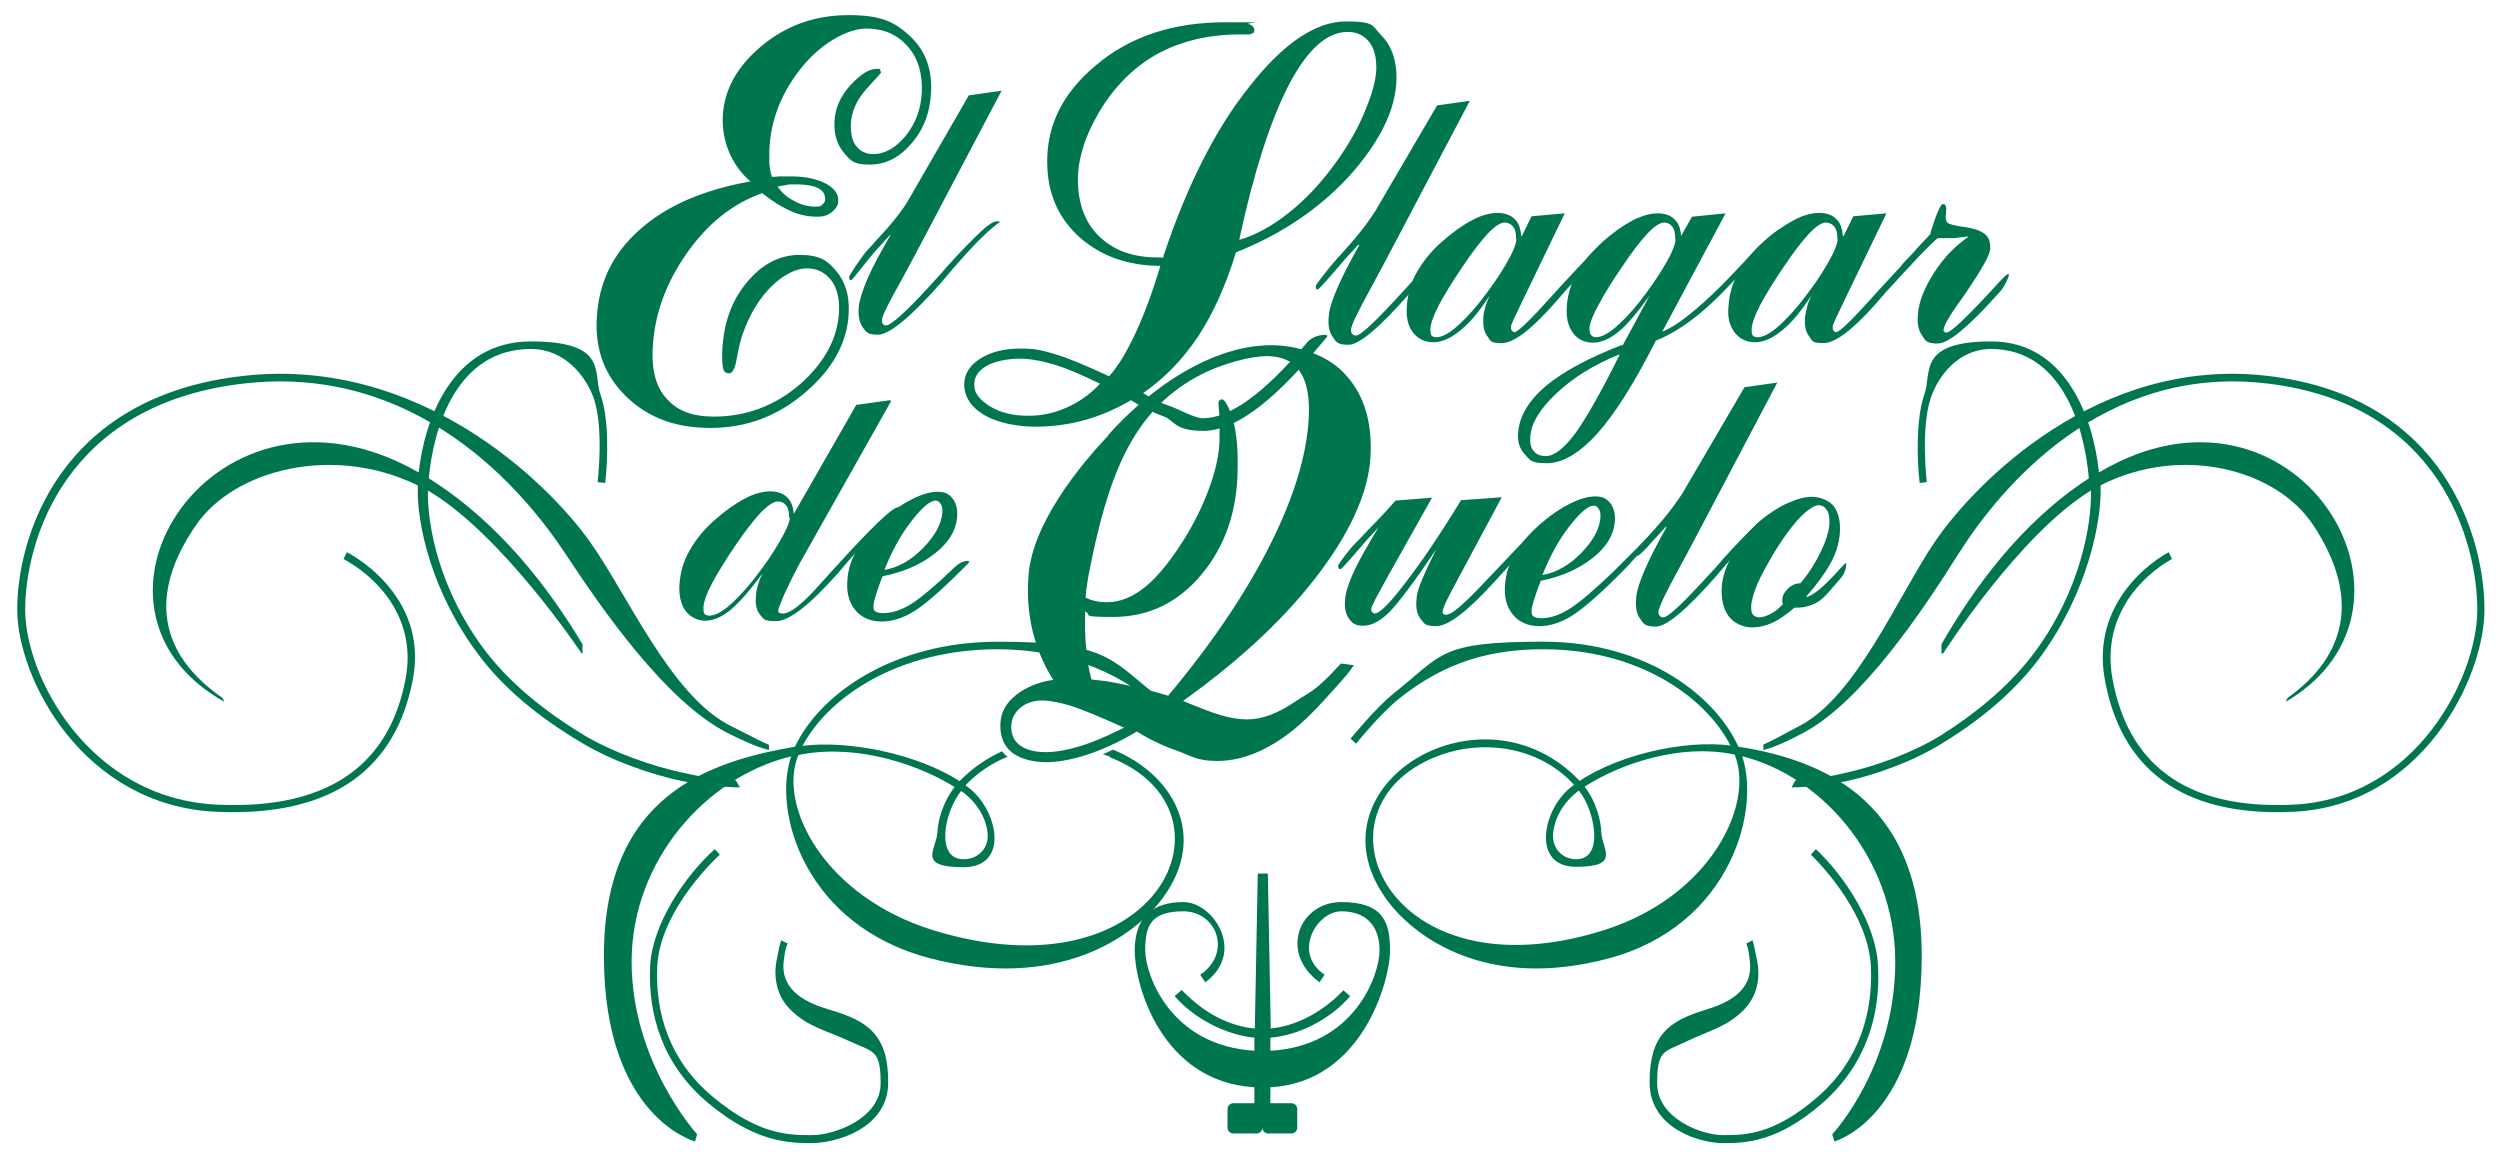
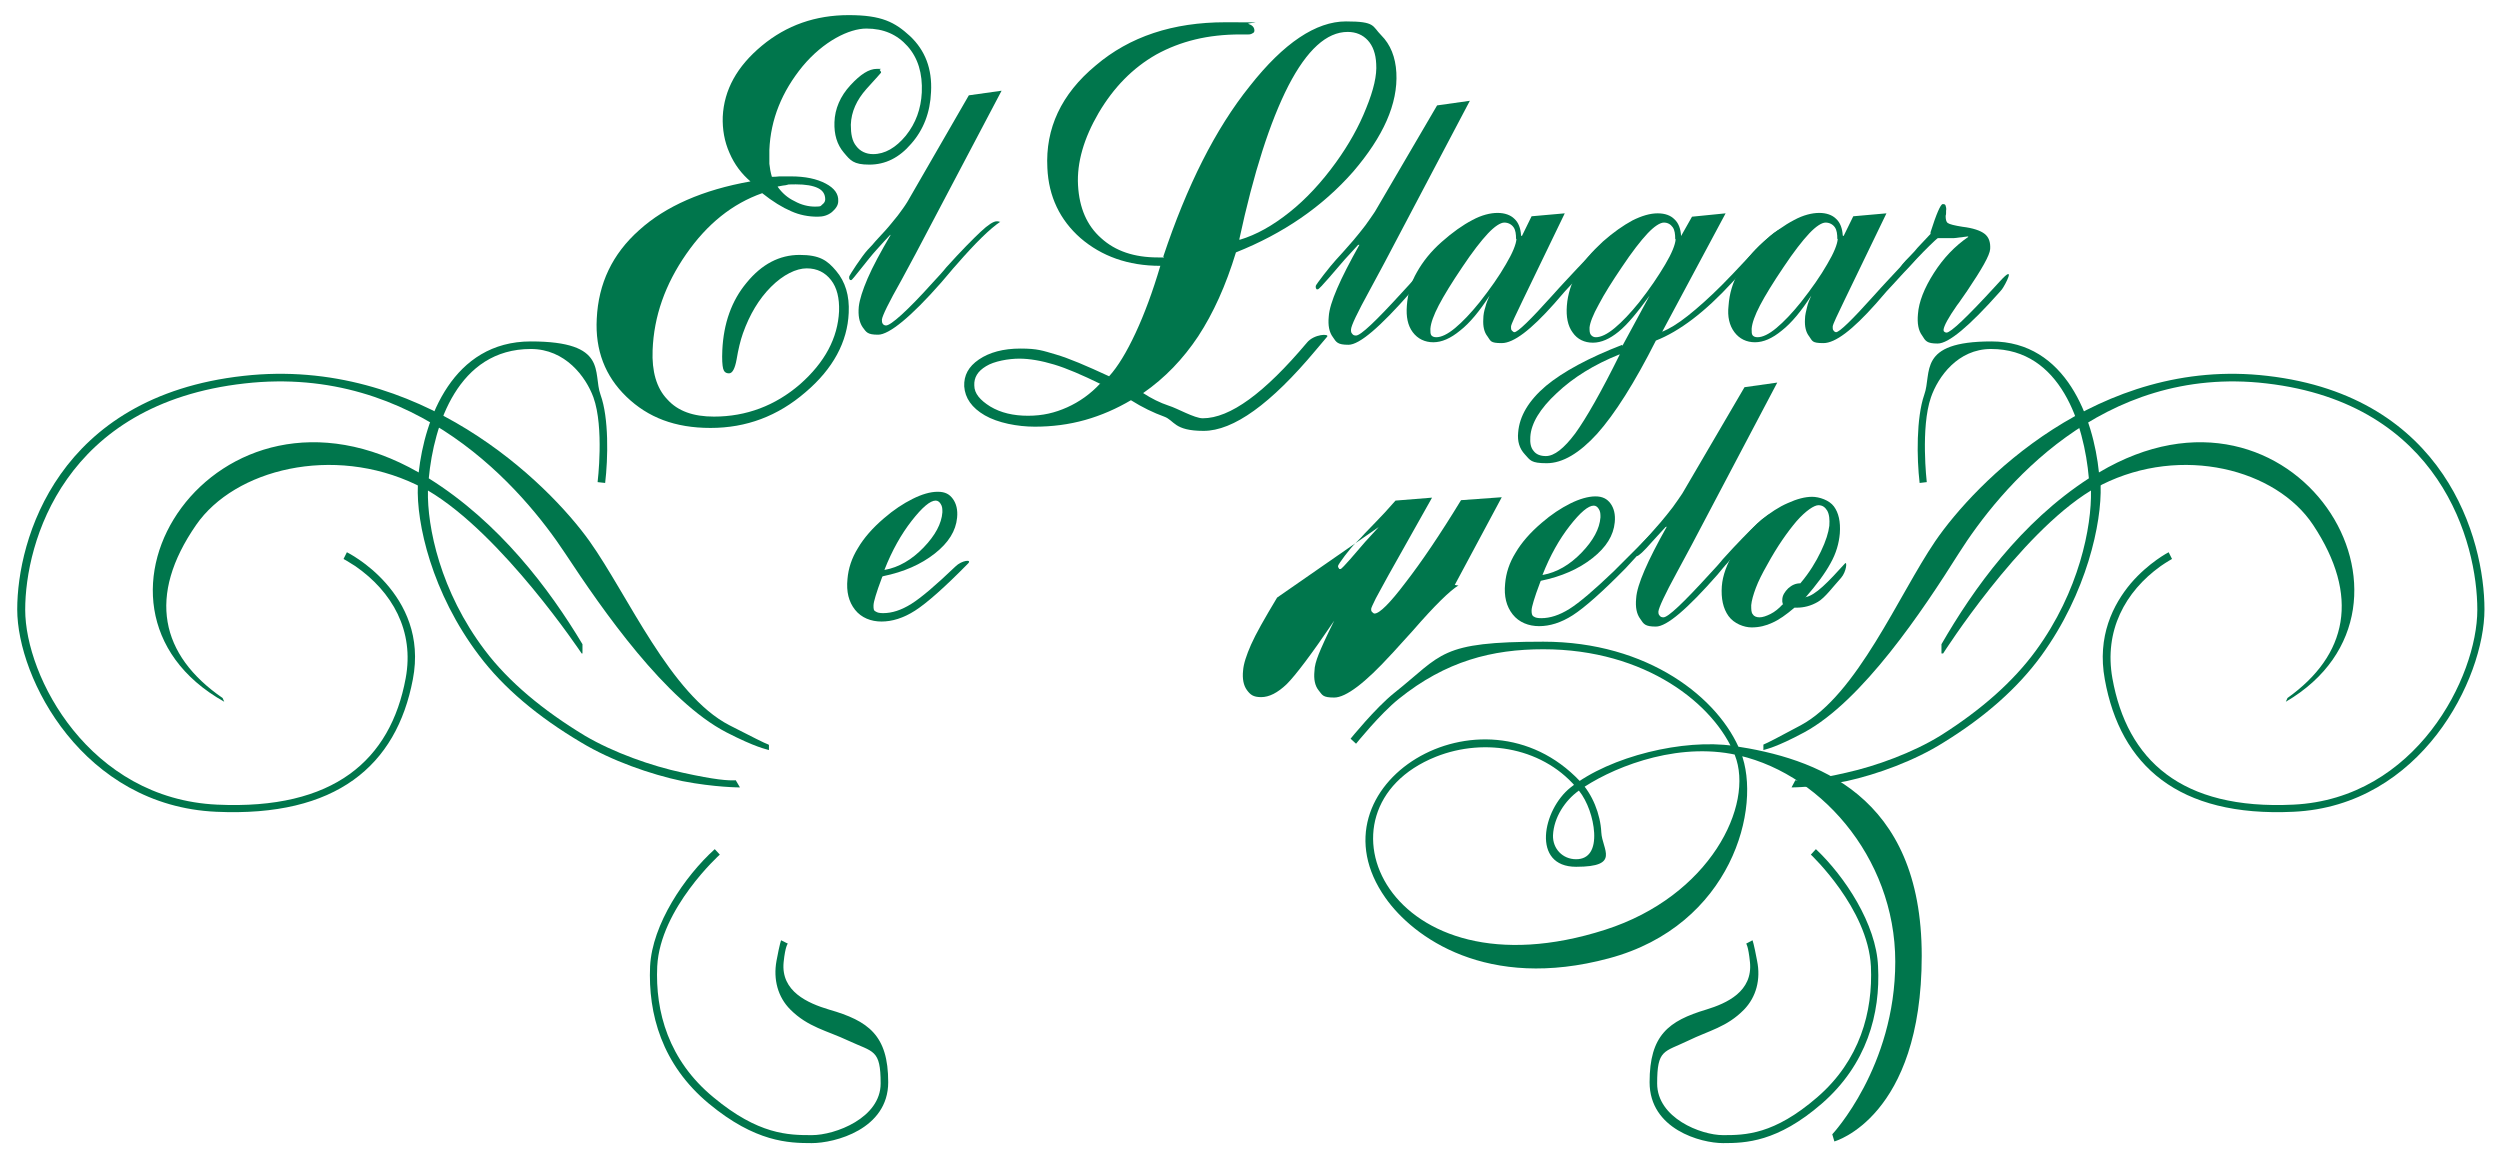
<svg xmlns="http://www.w3.org/2000/svg" id="Capa_1" version="1.1" viewBox="0 0 595.3 278.7">
  <defs>
    <style>
      .st0 {
        fill-rule: evenodd;
      }

      .st0, .st1 {
        fill: #00764c;
      }
    </style>
  </defs>
-   <path class="st1" d="M228.9,188.3c-2,2.5-3.6,6.5-3.8,10-.2,3.8,1.1,6.3,4.4,6.3s5.8-2.5,5.7-5.7c-.2-4.3-3-8.3-6.4-10.6ZM264.4,180.2c-.6-.2-1.2-.4-1.8-.6.8-.3,1.6-.7,2.4-1.1,14.1,5.7,22.9,20.3,11.9,35.3-6.9,9.4-25.2,22.2-55.4,14.4-29.6-7.7-37.7-34.6-33.1-48.1-20.3,4.9-38,24.9-38,48.9s15.6,41.1,15.6,41.1l-.5,1.7s-21.7-5.7-21.7-44.2,25.4-46.3,45.5-49.8c5.9-12.5,23.3-25,48.4-25s26.7,3.9,36.9,12.2c1.7,1.4,2.5,2.3,2.5,2.3l-1.3,1.2s-.8-.9-2.4-2.1c-9.9-8.1-23.1-11.8-35.8-11.8-23.9,0-40.4,11.5-46.5,23,11.3-1.4,27.4,2,37.4,8.4,3.1-3.2,6.6-5.5,10.1-7.1.4.5.8.9,1.3,1.3-3.7,1.5-7.2,3.8-10,6.8l.8.6c6.9,5.3,9.8,18.9-1.3,18.9s-6.5-4.1-6.2-8.2c.2-3.7,1.7-7.8,4.1-10.9-7.8-4.9-22.3-10.3-36.3-7.8l-.9.2c-5,12,6.2,33.7,32.1,41.7,54,16.6,74.5-28.7,42-41.2Z" />
  <path class="st1" d="M171.4,203.5s-14.2,12.8-14.9,26.6c-.5,10.8,2.7,22.4,13.4,31.2,10.7,8.9,17.8,9,23.4,9s16.4-4.1,16.4-12.3-1.7-7.4-7.7-10.2c-5.1-2.4-9.6-3.2-13.8-7.4-3-3-4.1-7.2-3.3-11.6.8-4.3,1.1-4.9,1.1-4.9l1.6.8s-.6.5-1,4.4c-.7,7,5.8,9.8,10.8,11.3,9.4,2.7,14.1,6.1,14.1,17.3s-12.7,14.5-18.2,14.5-13.4-.2-24.5-9.4c-11.2-9.3-14.5-21.4-14-32.7.5-10,8.2-21.4,15.4-27.9l1.2,1.3Z" />
  <path class="st1" d="M183.1,177.4v1.2c-.6-.2-3.1-.6-10.1-4.2-14.5-7.5-29.5-29.1-38.4-42.6-10.1-15.3-35.4-45.1-76.3-40.5-43.1,4.8-52.3,37.9-52.3,53.9s15.3,45,45.7,46.4c27.8,1.3,41.3-10.6,44.9-30.1,2.1-11.3-3.2-20.6-12-26.7-1.7-1.1-2.8-1.7-2.8-1.7l.8-1.6s4.9,2.4,9.3,7.4c4.4,5,8.4,12.6,6.4,22.9-3.9,20.5-18.2,32.8-46.8,31.5-31.6-1.4-47.4-31.6-47.4-48.2s9.6-50.7,53.9-55.6c41.9-4.7,72.5,25.5,82.4,39.4,9.1,12.8,19.3,36.6,33.3,43.8,5.7,2.9,8.2,4.2,9.3,4.6Z" />
  <path class="st1" d="M138.5,155.6c0,0-18.9-28.4-36.6-38.8-.2,8.6,2.9,24,13.6,38.1,5.6,7.4,13.7,14.2,23.8,20.3,6.8,4,15.8,7.2,23.3,8.8,7.7,1.7,10.8,1.9,12.6,1.8l1,1.7s-6,0-13.7-1.5c-7.6-1.6-17-4.9-24.1-9.2-10.3-6.1-18.5-13-24.3-20.7-11.3-14.9-15-31.6-14.6-40.5l-.4-.2c-19.8-9.5-43.2-3.7-52.4,9.6-11.7,16.9-8.5,31,6.3,41.2l.4.9c-40.5-22.7-2.1-82.3,46.3-54.6,1.4-12.8,8.1-31.2,26.7-31.2s14.7,7.5,16.6,12.7c2,5.5,1.8,15.1,1.1,21l-1.8-.2c0,0,1.6-13-1-20.2-1.8-4.9-6.7-11.5-14.9-11.5-17.3,0-23.1,18-24.3,30.8,16.8,10.5,28.7,26.3,36.6,39.5v2.2Z" />
  <path class="st0" d="M178.7,43.2c-2.1-1.8-3.8-4-5-6.8-1.2-2.7-1.7-5.6-1.6-8.6.3-6.4,3.4-12,9.3-16.9,5.9-4.9,12.8-7.3,20.7-7.3s11,1.7,14.6,5c3.6,3.4,5.3,7.8,5,13.3-.2,4.9-1.8,9-4.7,12.3-2.9,3.4-6.2,5-10,5s-4.5-1-6.1-2.9c-1.6-1.9-2.3-4.3-2.2-7.2.1-3.2,1.4-6.2,3.8-8.8,2.4-2.6,4.4-3.9,6.3-3.9s.5,0,.7.3c.2.2.3.4.3.6,0,0-1.2,1.4-3.5,3.9-2.3,2.6-3.6,5.4-3.7,8.5,0,2.2.3,3.9,1.3,5.1.9,1.2,2.3,1.9,4,1.9,2.8,0,5.4-1.5,7.8-4.4,2.4-3,3.6-6.4,3.8-10.3.2-4.5-.9-8.2-3.4-11-2.5-2.8-5.7-4.2-9.8-4.2s-10.2,3-15.2,9c-4.9,6-7.6,12.6-7.9,19.9,0,1.2,0,2.3,0,3.3.1,1,.3,2.1.6,3.1.5,0,1.1,0,1.8-.1.7,0,1.6,0,2.7,0,3.5,0,6.2.6,8.3,1.7,2.1,1.1,3.1,2.5,3,4.2,0,1-.6,1.8-1.5,2.6-1,.8-2.1,1.1-3.4,1.1-2.2,0-4.3-.4-6.3-1.3-2.1-.9-4.4-2.3-6.9-4.3-7.1,2.5-13.1,7.3-18.1,14.5-5,7.2-7.7,14.8-8,22.9-.2,5,.9,9,3.5,11.7,2.5,2.8,6.2,4.1,11.1,4.1,7.7,0,14.6-2.6,20.5-7.7,5.9-5.2,9-11,9.3-17.4.1-3.1-.5-5.6-1.9-7.4s-3.3-2.8-5.8-2.8-5.6,1.5-8.5,4.4c-2.9,2.9-5.1,6.6-6.7,11.1-.6,1.7-1.1,3.8-1.5,6.2-.4,2.2-1,3.3-1.8,3.3s-1.2-.4-1.4-1.1c-.2-.8-.3-2.2-.2-4.4.3-6.4,2.2-11.8,5.8-16.1,3.6-4.4,7.8-6.6,12.6-6.6s6.6,1.3,8.7,3.8c2.2,2.6,3.2,5.9,3,10-.3,6.9-3.7,13.3-10.3,18.9-6.6,5.7-14.1,8.5-22.6,8.5s-14.9-2.5-20-7.4c-5.1-4.9-7.5-11.1-7.1-18.6.4-8.4,3.7-15.4,10.1-21.1,6.3-5.7,15.2-9.6,26.5-11.6ZM185.2,44.5c1,1.4,2.3,2.6,4,3.4,1.6.9,3.3,1.3,4.9,1.3s1.3-.2,1.7-.5c.4-.3.7-.7.7-1.2,0-1.2-.5-2.1-1.7-2.7-1.2-.6-3-.9-5.3-.9s-1.4,0-2.4.2c-1,.1-1.6.3-1.9.3Z" />
  <path class="st0" d="M211.9,56c-.9.9-1.9,2.1-3.2,3.5-2.1,2.3-5.7,7.2-6,7.2s-.3,0-.4-.2c-.1-.1-.1-.3-.1-.6,0-.3,3.1-5,4.4-6.4.8-.8,1.4-1.5,1.9-2.1l2.3-2.5c1.1-1.2,2-2.4,3-3.6.9-1.2,1.7-2.3,2.3-3.3l14.6-25.3,7.8-1.1-20.4,38.7c-.9,1.6-2,3.8-3.5,6.5-3,5.3-4.5,8.4-4.6,9.3,0,.4,0,.7.2,1,.2.3.5.4.8.4,1.1,0,5-3.4,11.1-10.2,1.4-1.5,2.5-2.7,3.2-3.6,3.6-4,6.4-6.8,8.2-8.5,1.8-1.7,3.1-2.5,3.8-2.5s.3,0,.6.1c.1,0,.2,0,.3,0-2.4,1.6-5.9,5-10.5,10.3-.6.7-1.1,1.2-1.3,1.5-.5.6-1.3,1.5-2.3,2.7-7.2,8.2-12.4,12.4-15,12.4s-2.8-.6-3.7-1.8c-.8-1.2-1.1-2.8-.9-4.9.2-1.7.9-3.9,2.1-6.7,1.2-2.8,3.1-6.3,5.5-10.4Z" />
  <path class="st0" d="M262,91.4c-4.3-2.1-8-3.7-11-4.6-3-.9-5.8-1.4-8.3-1.4s-6,.6-7.9,1.8c-2,1.2-2.9,2.7-2.8,4.6,0,1.9,1.4,3.5,3.8,5,2.5,1.5,5.5,2.2,9,2.2s6.4-.7,9.3-2c2.9-1.3,5.6-3.2,7.9-5.7ZM277,61.1c5.6-16.8,12.4-30.4,20.6-40.6,8.1-10.3,15.8-15.4,22.9-15.4s6.2,1.1,8.4,3.3c2.2,2.2,3.4,5.2,3.6,8.9.4,7.4-3.1,15.2-10.3,23.6-7.3,8.3-16.6,14.7-27.9,19.2-2.4,7.9-5.4,14.5-9,20-3.6,5.4-7.9,9.9-13.1,13.5,2,1.3,4,2.3,6.1,3,2,.6,6.1,3,8.1,3,6.5,0,14.7-6,24.8-18,1.7-2.1,5.5-2.2,4.8-1.4-.6.7-1.5,1.8-2.7,3.2-10.7,12.8-19.6,19.2-26.7,19.2s-6.9-2.5-9.4-3.4c-2.5-.9-5.2-2.2-7.9-3.9-3.4,2-7,3.6-10.9,4.7-3.9,1.1-7.9,1.6-12,1.6s-8.8-.9-11.9-2.7c-3.1-1.8-4.7-4.1-4.9-6.9-.1-2.6,1-4.7,3.5-6.4,2.5-1.7,5.8-2.6,9.9-2.6s5.3.5,8.4,1.4c3.1.9,7.3,2.7,12.7,5.2,2.1-2.3,4.2-5.8,6.3-10.3,2.1-4.5,4.1-9.9,5.9-16-7.7,0-14-2.3-19-6.6-4.9-4.3-7.6-9.9-7.9-16.7-.5-9.4,3.3-17.6,11.5-24.4,8.1-6.9,18.4-10.3,30.9-10.3s4.6.1,5.5.4c.9.3,1.4.8,1.4,1.6,0,.2-.1.5-.4.6-.3.2-.6.3-1,.3s-.3,0-.7,0c-.4,0-.8,0-1.2,0-3.9,0-7.5.4-10.8,1.2-3.3.8-6.4,2-9.3,3.6-5.6,3.2-10.1,7.8-13.7,13.9-3.5,6-5.2,11.8-4.9,17.2.3,5.4,2.1,9.6,5.5,12.6,3.4,3.1,7.9,4.6,13.5,4.6h1.5ZM295.2,57.1c4-1.2,7.9-3.4,11.9-6.6,3.9-3.1,7.6-7.1,11-11.8,3.1-4.3,5.5-8.6,7.2-12.9,1.8-4.4,2.6-7.9,2.4-10.6-.1-2.4-.8-4.3-2-5.6-1.2-1.3-2.8-2-4.8-2-5,0-9.7,4.3-14.1,12.8-4.4,8.6-8.3,20.8-11.7,36.6Z" />
  <path class="st0" d="M323.4,58.3c-.8.9-1.9,2.1-3.2,3.5-2,2.3-6,7.1-6.4,7.1s-.3,0-.4-.2c-.1-.1-.1-.3-.1-.6,0-.3,3.5-4.8,4.8-6.2.7-.8,1.4-1.5,1.9-2.1l2.2-2.5c1-1.2,2-2.4,2.9-3.6.9-1.2,1.6-2.3,2.3-3.3l14.8-25.3,7.8-1.1-20.4,38.7c-.9,1.6-2,3.8-3.5,6.5-2.9,5.3-4.4,8.4-4.4,9.3,0,.4,0,.7.3,1,.2.3.5.4.9.4,1.1,0,4.7-3.4,10.9-10.2,1.4-1.5,2.5-2.7,3.2-3.6,3.6-4,6.4-6.8,8.2-8.5,1.9-1.7,3.1-2.5,3.8-2.5s.3,0,.6.1c.1,0,.2,0,.3,0-2.4,1.6-5.9,5-10.5,10.3-.6.7-1.1,1.2-1.3,1.5-.5.6-1.3,1.5-2.3,2.7-7.2,8.2-12.1,12.4-14.7,12.4s-2.9-.6-3.7-1.8c-.9-1.2-1.2-2.8-1-4.9.1-1.7.8-3.9,2-6.7,1.2-2.8,3-6.3,5.3-10.4Z" />
  <path class="st0" d="M361,56.9c0-1.1-.1-2.1-.6-2.8-.5-.7-1.3-1.1-2.2-1.1s-2.3.9-3.9,2.6c-1.6,1.7-3.7,4.4-6.1,8-2.5,3.7-4.4,6.8-5.6,9.1-1.2,2.3-1.9,4.2-2,5.6,0,.7,0,1.2.2,1.5.2.3.6.5,1.2.5,1.2,0,2.7-.7,4.5-2.2,1.8-1.5,3.7-3.5,5.8-6.1,2.6-3.3,4.7-6.3,6.3-9.1,1.6-2.7,2.4-4.7,2.5-6ZM362.4,56.2l2.3-4.7,7.9-.7-10,20.7c-.8,1.7-1.5,3.1-2,4.2-.5,1.1-.8,1.8-.8,2.1,0,.4,0,.7.2.9.2.2.4.4.6.4.8,0,3.8-2.9,9-8.7,1.3-1.4,2.3-2.6,3.1-3.4,4-4.3,7-7.5,9.1-9.3,2.1-1.9,3.5-2.8,4.3-2.8s.2,0,.6.1c.1,0,.2,0,.3,0-2,1.2-5.5,4.7-10.8,10.5-1.5,1.6-2.6,2.9-3.5,3.8-.6.7-1.5,1.7-2.6,3-5.6,6.3-9.7,9.4-12.5,9.4s-2.6-.5-3.4-1.6c-.8-1-1.1-2.4-1-4.1,0-1,.2-2,.5-2.9.2-.9.6-1.8,1-2.7-2.4,3.7-4.7,6.5-7,8.3-2.3,1.9-4.4,2.8-6.4,2.8s-3.7-.8-4.9-2.4c-1.2-1.6-1.6-3.7-1.4-6.3.2-2.9,1-5.6,2.4-8,1.4-2.5,3.3-4.9,5.9-7.2,2.6-2.3,5-4,7.3-5.2,2.2-1.2,4.3-1.7,6-1.7s3.1.5,4,1.4c1,.9,1.5,2.3,1.6,4Z" />
  <path class="st0" d="M398.9,56.9c0-1.1-.1-2.1-.6-2.8-.5-.7-1.2-1.1-2.1-1.1s-2.3.9-3.9,2.6c-1.6,1.7-3.7,4.4-6.1,8-2.3,3.4-4.2,6.4-5.5,8.9-1.4,2.5-2.1,4.4-2.2,5.5,0,.7,0,1.3.3,1.7.3.4.7.6,1.2.6,1.2,0,2.7-.7,4.5-2.2,1.8-1.5,3.7-3.5,5.8-6.1,2.6-3.3,4.6-6.3,6.2-9,1.6-2.7,2.4-4.7,2.5-6ZM385.6,84.4c-6,2.4-11,5.5-14.9,9.2-4,3.7-6.1,7.2-6.3,10.4-.1,1.5.1,2.6.8,3.4.6.8,1.6,1.2,2.9,1.2,2,0,4.3-1.8,7-5.4,2.6-3.6,6.2-9.9,10.6-18.8ZM386.3,82.4l6.5-12c-2.9,4-5.3,6.9-7.4,8.6-2.1,1.7-4.1,2.6-6.1,2.6s-3.7-.8-4.8-2.4c-1.2-1.6-1.6-3.8-1.4-6.4.2-2.8,1.1-5.4,2.4-7.9,1.4-2.5,3.5-4.9,6.2-7.4,2.5-2.2,4.8-3.8,7-5,2.2-1.1,4.2-1.7,6-1.7s3.1.5,4,1.4c1,.9,1.5,2.3,1.6,4l2.6-4.6,8-.8-15.1,28.2c1.7-.7,3.7-1.9,6.1-3.8,2.4-1.9,5.1-4.3,8.1-7.3,1.5-1.5,3.6-3.7,6.2-6.5,4.3-4.6,7-6.9,8.1-6.9s.2,0,.6.1c.1,0,.2,0,.3,0-2,1.4-6.2,5.6-12.7,12.6-6.5,7.1-12.6,11.7-18.2,13.9-5.1,10.1-9.8,17.5-14,22.2-4.2,4.6-8.2,7-12,7s-3.9-.7-5.2-2.1c-1.3-1.4-1.8-3.1-1.6-5.2.3-3.9,2.5-7.6,6.6-11.1,4.1-3.4,10.2-6.7,18.2-9.8Z" />
  <path class="st0" d="M437.5,56.9c0-1.1-.1-2.1-.6-2.8-.5-.7-1.3-1.1-2.2-1.1s-2.3.9-3.9,2.6c-1.6,1.7-3.7,4.4-6.1,8-2.5,3.7-4.4,6.8-5.6,9.1-1.2,2.3-1.9,4.2-2,5.6,0,.7,0,1.2.2,1.5.2.3.6.5,1.2.5,1.2,0,2.7-.7,4.5-2.2,1.8-1.5,3.7-3.5,5.8-6.1,2.6-3.3,4.7-6.3,6.3-9.1,1.6-2.7,2.4-4.7,2.5-6ZM439,56.2l2.3-4.7,7.9-.7-10,20.7c-.8,1.7-1.5,3.1-2,4.2-.5,1.1-.8,1.8-.8,2.1,0,.4,0,.7.2.9.1.2.4.4.6.4.8,0,3.8-2.9,9-8.7,1.3-1.4,2.3-2.6,3.1-3.4,4-4.3,7-7.5,9.1-9.3,2.1-1.9,3.5-2.8,4.3-2.8s.2,0,.6.1c.1,0,.2,0,.3,0-2,1.2-5.5,4.7-10.8,10.5-1.5,1.6-2.6,2.9-3.5,3.8-.6.7-1.5,1.7-2.6,3-5.6,6.3-9.7,9.4-12.5,9.4s-2.6-.5-3.4-1.6c-.8-1-1.1-2.4-1-4.1,0-1,.3-2,.5-2.9.2-.9.6-1.8,1-2.7-2.4,3.7-4.7,6.5-7,8.3-2.3,1.9-4.4,2.8-6.4,2.8s-3.7-.8-4.9-2.4c-1.2-1.6-1.7-3.7-1.4-6.3.2-2.9,1-5.6,2.4-8,1.4-2.5,3.3-4.9,5.9-7.2,2.6-2.3,5-4,7.3-5.2,2.2-1.2,4.3-1.7,6-1.7s3.1.5,4,1.4c1,.9,1.5,2.3,1.6,4Z" />
  <path class="st0" d="M468.6,56.3c-1.5.2-2.6.3-3.3.4-.7,0-1.2,0-1.6,0h-.3c-.5,0-.9,0-1.3,0h-1.3l-3.4,3.6c-.5.5-1.2,1.3-1.9,2.2-1.4,1.6-2.2,2.3-2.6,2.3s-.3,0-.4-.2c-.1-.1-.2-.3-.1-.6,0-.4.8-1.4,2.4-3,.8-.8,1.4-1.5,1.8-2l3.1-3.3v-.4c1.4-4.4,2.4-6.7,2.9-6.7s.6.1.7.4c.1.3.2.7.1,1.2,0,0,0,.2,0,.4,0,.3,0,.5-.1.8,0,.8.1,1.4.5,1.7.4.3,1.6.6,3.5.9,2.5.3,4.3.9,5.3,1.7,1,.8,1.4,2,1.3,3.6-.1,1.5-2,4.8-5.5,10-.7,1-1.2,1.7-1.6,2.3-.2.3-.4.6-.8,1.1-2.1,3-3.1,4.9-3.2,5.8,0,.2,0,.4.2.5.1.1.3.2.5.2,1,0,4.9-3.7,11.6-11l1.1-1.2c4.1-4.5,1.2,1,.5,1.9l-.6.7c-7.2,8.1-12.1,12.2-14.7,12.2s-2.9-.6-3.7-1.9c-.9-1.2-1.2-2.9-1-5.1.2-2.9,1.5-6.2,3.8-9.8,2.3-3.6,5-6.4,8.2-8.6Z" />
-   <path class="st0" d="M212.2,95.5l-21.7,38.5c-1.5,2.8-2.7,5.3-3.7,7.4-.9,2.1-1.4,3.4-1.5,4,0,.2,0,.4.2.5.2.1.5.2.8.2,1,0,2.2-.6,3.6-1.7,1.4-1.1,3.4-3,5.8-5.8l3.1-3.4c8.7-9.6,13.7-14.4,15-14.4s.2,0,.3,0c.1,0,.3,0,.5.1-2.3,1.5-6,5.2-11.2,11.1-1.2,1.3-2,2.3-2.6,3l-1.1,1.3c-6.9,7.8-11.8,11.6-14.9,11.6s-2.9-.5-3.8-1.5c-.8-1-1.2-2.4-1-4.2,0-1,.2-2,.5-2.9.2-.9.6-1.8,1-2.7-2.9,4-5.4,6.8-7.5,8.6-2.1,1.7-4.1,2.6-6,2.6s-3.6-.8-4.8-2.4c-1.1-1.6-1.6-3.7-1.4-6.3.2-2.9,1-5.6,2.4-8,1.4-2.5,3.3-4.9,5.9-7.2,2.6-2.3,5-4,7.3-5.2,2.2-1.2,4.3-1.7,6-1.7s3.1.5,4,1.4c1,.9,1.5,2.3,1.6,4l14.9-26,8-1.1ZM187.9,123.3c0-1.1-.1-2.1-.6-2.8-.5-.7-1.2-1.1-2.1-1.1s-2.3.9-4,2.6c-1.7,1.8-3.7,4.4-6.1,7.9-2.5,3.7-4.4,6.8-5.6,9.1-1.2,2.3-1.9,4.2-2,5.6,0,.7,0,1.2.2,1.5.2.3.6.5,1.2.5,1.2,0,2.7-.7,4.5-2.2,1.8-1.5,3.7-3.5,5.8-6.1,2.6-3.3,4.7-6.3,6.3-9.1,1.6-2.7,2.5-4.7,2.6-6Z" />
-   <path class="st0" d="M328.3,125.5c-.8.9-1.9,2.1-3.2,3.5-2,2.3-5.5,6.5-5.9,6.5s-.3,0-.4-.2c-.1-.1-.2-.3-.2-.5,0-.4,2.9-4.3,4.3-5.6.9-.9,1.6-1.6,2.1-2.2l2.8-2.9c.6-.6,1.2-1.3,1.9-2,.6-.7,1.5-1.7,2.6-2.9l8.7-.7-10.4,18.5c-1.3,2.3-2.2,4.1-3,5.5-.7,1.4-1.1,2.3-1.1,2.5,0,.3,0,.5.2.7.2.2.4.4.6.4,1.2,0,3.7-2.5,7.4-7.4,3.8-4.9,8.2-11.4,13.2-19.6l9.7-.7-11.2,20.9c-1,1.9-1.8,3.4-2.2,4.3-.4,1-.7,1.7-.7,2.1,0,.2,0,.4.2.5.1.1.3.2.5.2.7,0,1.7-.5,2.9-1.5,1.2-1,3-2.7,5.3-5.1,1.4-1.5,3.3-3.5,5.8-6.1,7.1-7.6,11.3-11.4,12.5-11.4s.3,0,.6.1c.1,0,.2,0,.3,0-2,1.2-5.7,4.8-10.9,10.8-2.1,2.3-3.7,4.1-4.9,5.4l-.2.2c-6.2,6.8-10.8,10.3-13.6,10.3s-2.8-.6-3.7-1.7c-.9-1.1-1.2-2.7-1-4.6,0-1.1.4-2.5,1-4,.6-1.5,1.8-4.2,3.7-8-5.4,8-9.2,13-11.3,15.1-2.2,2.1-4.2,3.1-6.1,3.1s-2.6-.6-3.4-1.7c-.8-1.1-1.1-2.7-.9-4.6.1-1.6.8-3.7,1.9-6.2,1.1-2.5,3.2-6.2,6.2-11.2Z" />
+   <path class="st0" d="M328.3,125.5c-.8.9-1.9,2.1-3.2,3.5-2,2.3-5.5,6.5-5.9,6.5s-.3,0-.4-.2c-.1-.1-.2-.3-.2-.5,0-.4,2.9-4.3,4.3-5.6.9-.9,1.6-1.6,2.1-2.2l2.8-2.9c.6-.6,1.2-1.3,1.9-2,.6-.7,1.5-1.7,2.6-2.9l8.7-.7-10.4,18.5c-1.3,2.3-2.2,4.1-3,5.5-.7,1.4-1.1,2.3-1.1,2.5,0,.3,0,.5.2.7.2.2.4.4.6.4,1.2,0,3.7-2.5,7.4-7.4,3.8-4.9,8.2-11.4,13.2-19.6l9.7-.7-11.2,20.9s.3,0,.6.1c.1,0,.2,0,.3,0-2,1.2-5.7,4.8-10.9,10.8-2.1,2.3-3.7,4.1-4.9,5.4l-.2.2c-6.2,6.8-10.8,10.3-13.6,10.3s-2.8-.6-3.7-1.7c-.9-1.1-1.2-2.7-1-4.6,0-1.1.4-2.5,1-4,.6-1.5,1.8-4.2,3.7-8-5.4,8-9.2,13-11.3,15.1-2.2,2.1-4.2,3.1-6.1,3.1s-2.6-.6-3.4-1.7c-.8-1.1-1.1-2.7-.9-4.6.1-1.6.8-3.7,1.9-6.2,1.1-2.5,3.2-6.2,6.2-11.2Z" />
  <path class="st0" d="M210.7,135.7c3.3-.6,6.4-2.4,9.2-5.3,2.8-2.9,4.3-5.7,4.5-8.4,0-.8,0-1.4-.4-2-.3-.5-.7-.8-1.2-.8-1.3,0-3.2,1.6-5.7,4.8-2.5,3.2-4.7,7.1-6.5,11.7ZM210.1,137.3c-.8,2.1-1.3,3.6-1.6,4.6-.3,1-.5,1.8-.5,2.3,0,.7,0,1.2.5,1.4.4.3,1,.4,1.8.4,2.1,0,4.3-.7,6.7-2.2,2.4-1.5,5.9-4.5,10.5-8.9,1.5-1.5,4.1-1.8,3-.7-5.6,5.7-9.8,9.4-12.6,11.2-2.8,1.8-5.5,2.6-8,2.6s-4.8-.9-6.3-2.8c-1.5-1.9-2.1-4.3-1.8-7.3.2-2.5,1-5,2.5-7.4,1.4-2.4,3.5-4.8,6.2-7.1,2.3-2,4.6-3.5,6.8-4.6,2.2-1.1,4.2-1.7,6-1.7s2.8.6,3.6,1.7c.8,1.1,1.2,2.6,1,4.5-.3,3.1-2,5.9-5.3,8.5-3.3,2.6-7.4,4.4-12.3,5.4Z" />
  <path class="st0" d="M366.8,138.5c-.8,2.1-1.3,3.6-1.6,4.6-.3,1-.5,1.8-.5,2.3,0,.7.1,1.2.5,1.4.4.3,1,.4,1.8.4,2.1,0,4.3-.7,6.7-2.2,2.4-1.5,5.9-4.5,10.5-8.9,1.5-1.5,3.5-3.5,6-6,5.2-5.3,8.3-8,9.4-8s.2,0,.3,0c.2,0,.3,0,.4.1-1.8,1.1-4.7,3.8-8.6,8.1-2,2.2-3.5,3.8-4.6,5-5.6,5.7-9.8,9.4-12.6,11.2-2.8,1.8-5.5,2.6-8,2.6s-4.8-.9-6.3-2.8c-1.5-1.9-2.1-4.3-1.8-7.3.2-2.5,1-5,2.5-7.4,1.4-2.4,3.5-4.8,6.2-7.1,2.3-2,4.6-3.5,6.8-4.6,2.2-1.1,4.3-1.7,6-1.7s2.8.6,3.6,1.7c.8,1.1,1.2,2.6,1,4.5-.3,3.1-2,5.9-5.3,8.5-3.3,2.6-7.4,4.4-12.3,5.4ZM367.4,136.9c3.3-.6,6.4-2.4,9.2-5.3,2.8-2.9,4.3-5.7,4.5-8.4,0-.8,0-1.4-.4-2-.3-.5-.7-.8-1.2-.8-1.3,0-3.2,1.6-5.7,4.8-2.5,3.2-4.7,7.1-6.5,11.7Z" />
  <path class="st0" d="M396.6,125.5c-.8.9-1.9,2.1-3.2,3.5-2,2.3-3.2,3.4-3.6,3.4s-.3,0-.4-.2c-.1-.1-.1-.3-.1-.6,0-.3.7-1.2,2-2.6.7-.8,1.4-1.5,1.9-2.1l2.2-2.5c1-1.2,2-2.4,2.9-3.6.9-1.2,1.6-2.3,2.3-3.3l14.8-25.3,7.8-1.1-20.4,38.7c-.9,1.6-2,3.8-3.5,6.5-2.9,5.3-4.3,8.4-4.4,9.3,0,.4,0,.7.3,1,.2.3.5.4.9.4,1.1,0,4.7-3.4,10.9-10.2,1.4-1.5,2.5-2.7,3.2-3.6,3.6-4,6.4-6.8,8.2-8.5,1.9-1.7,3.1-2.5,3.8-2.5s.3,0,.6.1c.1,0,.2,0,.3,0-2.4,1.6-5.9,5-10.5,10.3-.6.7-1.1,1.2-1.3,1.5-.6.6-1.3,1.5-2.3,2.7-7.2,8.2-12.1,12.4-14.7,12.4s-2.9-.6-3.7-1.8c-.9-1.2-1.2-2.8-1-4.9.1-1.7.8-3.9,2-6.7,1.2-2.8,3-6.3,5.3-10.4Z" />
  <path class="st0" d="M424.6,144.1l-.2-.8c0-.2,0-.4,0-.5,0-1,.6-1.9,1.4-2.7.9-.8,1.8-1.2,2.9-1.2,2.2-2.6,3.7-5.1,4.9-7.6s1.8-4.5,2-6.1c.1-1.5,0-2.7-.5-3.6-.5-.8-1.1-1.3-2.1-1.3s-3,1.3-5.2,3.8c-2.2,2.6-4.6,6-7,10.4-1.2,2.1-2.1,3.9-2.7,5.5-.6,1.6-1,3-1.1,4.1,0,1,0,1.8.4,2.2.3.5.9.7,1.6.7s1.6-.3,2.6-.8c1-.5,2-1.3,2.9-2.3ZM429.9,142.2c2.4-.4,5.5-3.7,9.4-8,.6-.7.4,1.9-.9,3.4-2,2.2-3.8,4.7-5.5,5.7-1.7,1-3.4,1.4-5.1,1.4h-.5c-2,1.7-3.7,2.9-5.3,3.6-1.5.7-3.1,1.1-4.9,1.1s-4.2-.9-5.5-2.7c-1.3-1.8-1.8-4.2-1.6-7.1.2-2.6,1.2-5.3,2.9-8.1,1.7-2.8,3.9-5.4,6.5-7.7,2.1-1.7,4.2-3.1,6.3-4,2.2-1,4.1-1.5,5.8-1.5s4.1.8,5.2,2.3c1.1,1.5,1.6,3.6,1.4,6.4-.2,2.4-.9,4.8-2.2,7.1-1.3,2.4-3.3,5.1-6,8.2Z" />
-   <path class="st1" d="M263.8,103.7c.6-.7,1.3-1.4,1.9-2.1,5.9-6.1,12-10.9,18.5-14.3,6.5-3.4,12.7-5.1,18.6-5.1s13.1,2.2,17.3,6.7c4.3,4.5,6.4,10.5,6.3,18.1,0,8.8-4.1,18.5-12,29.1-7.9,10.6-18.8,20.9-32.7,30.8,3.6,1.5,6.6,2.7,9,3.4,2.4.7,4.5,1,6.3,1,3.5,0,7.2-1.4,11.2-4.1,4-2.7,4.8-2.3,11.1-9.2l3.1.4s-1.4,2-2.5,3.2c-7.2,8.2-10.6,11.6-15.5,14.8-4.9,3.2-9.8,4.8-14.6,4.8s-6.1-1.2-9.2-2.3c-3.2-1.1-6.5-2.6-9.9-4.7-4.2,2.5-8.2,4.3-11.8,5.5-3.7,1.2-7,1.8-9.9,1.8s-6.1-.8-8-2.3c-1.9-1.5-2.8-3.7-2.8-6.4,0-3.4,1.7-6.1,5-8.2,2.1-1.3,4.6-2.3,7.6-2.7-3.1-4.9-6.8-13.2-5.9-24.8.9-12.3,11.9-25.9,19.1-33.5ZM278.2,165.6c10.5-12.5,18.7-24.7,24.6-36.6,5.9-11.9,8.8-22.4,8.9-31.3,0-4.3-.8-7.5-2.5-9.7-1.7-2.2-4.2-3.2-7.6-3.2s-10.3,1.5-16.6,4.9c-15.4,8.5-21.2,23.5-25.8,47.3-.3,1.7-.6,3.5-.7,5.3,1.4.7,3.1,1.1,5.1,1.1,3.2,0,6.3-1.3,9.4-3.9,3.1-2.6,6.3-6.7,9.7-12.3,2.3-3.9,4.2-7.9,5.6-12,1.4-4.1,2.1-7.7,2.1-10.8,0-.8,0-1.8,0-2.8,0-1.1,0-1.8,0-2.1,0-.9-.4-3.6-.2-3.9.2-.4.4-.5.8-.5.9,0,2.3,3.4,2.9,6.1.6,2.7.9,6.1.8,10.2,0,10.2-3,18.7-8.6,25.4-5.6,6.7-12.6,10.1-21,10.1s-4.8-.4-6.7-1.3c-.2,6,.3,12,1.5,16.2,1.9.2,4,.4,6.2.9,3.8.7,7.9,1.7,12.2,3ZM267.7,173.3c-5.7-2.6-9.9-4.3-12.6-5.2-2.7-.8-5-1.3-7-1.3s-3.8.6-5.2,1.8c-1.4,1.2-2.1,2.7-2.1,4.5,0,1.9.7,3.4,2.1,4.4,1.4,1,3.4,1.6,6,1.6s5.2-.5,8.2-1.4c3-.9,6.5-2.4,10.5-4.4Z" />
-   <path class="st1" d="M300.8,245.1v2.1c0-2.1,0-2.1,0-2.1ZM300.8,208.1v37q0-37,0-37ZM281.5,235.8s.5.6,1.4,1.4c4.3,4.1,9.9,7.2,15.9,7.7l.7-36.9h2.4l.7,36.9c6-.6,11.6-3.7,15.9-7.7.9-.9,1.4-1.4,1.4-1.4l1.6,1.4c-4.5,5.3-12,9.3-19,9.9v3.1c20.1-1.1,26-18.1,26-23.9s-3.2-9.3-9.1-9.3-11.7,9.9-4,15.1l-1.2,1.8c-9.7-7.1-4.8-19.1,5.2-19.1s11.6,4.8,11.6,11.6-6.4,31.3-28.5,32.5v3.8h5c.8,0,1.4.6,1.4,1.4v4.4c0,.8-.6,1.4-1.4,1.4h-5.5c-.8,0-1.4-.6-1.4-1.4,0,.8-.6,1.4-1.4,1.4h-5.5c-.8,0-1.4-.6-1.4-1.4v-4.4c0-.8.6-1.4,1.4-1.4h5v-3.8c-22.1-1.3-28.5-24.3-28.5-32.5s4.4-11.6,11.6-11.6,14.9,12,5.2,19.1l-1.2-1.8c7.7-5.2,3.9-15.1-4-15.1s-9.1,3.6-9.1,9.3,5.9,22.7,26,23.9v-3.1c-7-.7-14.5-4.7-19-9.9l1.6-1.4Z" />
  <path class="st1" d="M322.9,177.1s5.7-7.1,10.2-10.7c11.2-9,22.2-11.8,34.4-11.8,24.4,0,40.8,13.1,45.6,25.2,4.7,11.9-5.9,33.6-30.9,41.6-51.8,16.6-71.5-28.7-40.3-41.2,11.8-4.7,26.1-2.1,34.1,8.1,2,2.5,3.4,6.5,3.6,10,.2,3.8-1.1,6.3-4.3,6.3s-5.6-2.5-5.5-5.7c.2-4.3,2.9-8.3,6.1-10.6,7.1-5.1,22-11.4,36.3-8.8,20.6,3.7,39.1,24.4,39.1,49.5s-15,41.1-15,41.1l.5,1.7s20.8-5.7,20.8-44.2-25.4-47.1-44.9-50c-11.7-1.7-29.2,2.4-38.7,9.9-6.7,5.3-9.4,18.9,1.3,18.9s6.2-4.1,6-8.2c-.2-4.3-2.1-9.1-5.1-12.2-23.3-24.6-65.2,1-46.3,27.8,6.6,9.4,24.2,22.2,53.2,14.4,29.2-7.8,36.6-36,31.4-49.1-5.1-12.9-22.1-26.3-47-26.3s-23.9,3-35.5,12.2c-4.5,3.6-10.4,10.9-10.4,10.9l1.3,1.2Z" />
  <path class="st1" d="M431.2,203.5s13.6,12.8,14.3,26.6c.5,10.8-2.6,22.4-12.8,31.2-10.3,8.9-17.1,9-22.4,9s-15.7-4.1-15.7-12.3,1.6-7.4,7.4-10.2c4.9-2.4,9.2-3.2,13.3-7.4,2.9-3,4-7.2,3.1-11.6-.8-4.3-1.1-4.9-1.1-4.9l-1.5.8s.5.5.9,4.4c.7,7-5.5,9.8-10.4,11.3-9,2.7-13.5,6.1-13.5,17.3s12.2,14.5,17.5,14.5,12.9-.2,23.5-9.4c10.7-9.3,14-21.4,13.4-32.7-.4-10-7.9-21.4-14.8-27.9l-1.2,1.3Z" />
  <path class="st1" d="M419.9,177.4v1.2c.6-.2,3-.6,9.7-4.2,13.9-7.5,28.3-29.1,36.8-42.6,9.7-15.3,34-45.1,73.3-40.5,41.4,4.8,50.2,37.9,50.2,53.9s-14.6,45-43.8,46.4c-26.7,1.3-39.6-10.6-43.1-30.1-2-11.3,3-20.6,11.5-26.7,1.6-1.1,2.7-1.7,2.7-1.7l-.8-1.6s-4.7,2.4-9,7.4c-4.2,5-8.1,12.6-6.2,22.9,3.7,20.5,17.5,32.8,44.9,31.5,30.4-1.4,45.5-31.6,45.5-48.2s-9.2-50.7-51.7-55.6c-40.2-4.7-69.6,25.5-79.1,39.4-8.7,12.8-18.6,36.6-32,43.8-5.4,2.9-7.9,4.2-8.9,4.6Z" />
  <path class="st1" d="M462.7,155.6c0,0,18.1-28.4,35.2-38.8.2,8.6-2.8,24-13.1,38.1-5.4,7.4-13.1,14.2-22.8,20.3-6.5,4-15.2,7.2-22.4,8.8-7.4,1.7-10.4,1.9-12.1,1.8l-.9,1.7s5.8,0,13.1-1.5c7.3-1.6,16.3-4.9,23.1-9.2,9.9-6.1,17.7-13,23.3-20.7,10.8-14.9,14.4-31.6,14.1-40.5l.3-.2c19-9.5,41.5-3.7,50.3,9.6,11.2,16.9,8.2,31-6.1,41.2l-.4.9c38.8-22.7,2.1-82.3-44.5-54.6-1.3-12.8-7.8-31.2-25.6-31.2s-14.1,7.5-16,12.7c-1.9,5.5-1.8,15.1-1.1,21l1.7-.2c0,0-1.5-13,1-20.2,1.7-4.9,6.4-11.5,14.3-11.5,16.6,0,22.2,18,23.3,30.8-16.2,10.5-27.5,26.3-35.1,39.5v2.2Z" />
</svg>